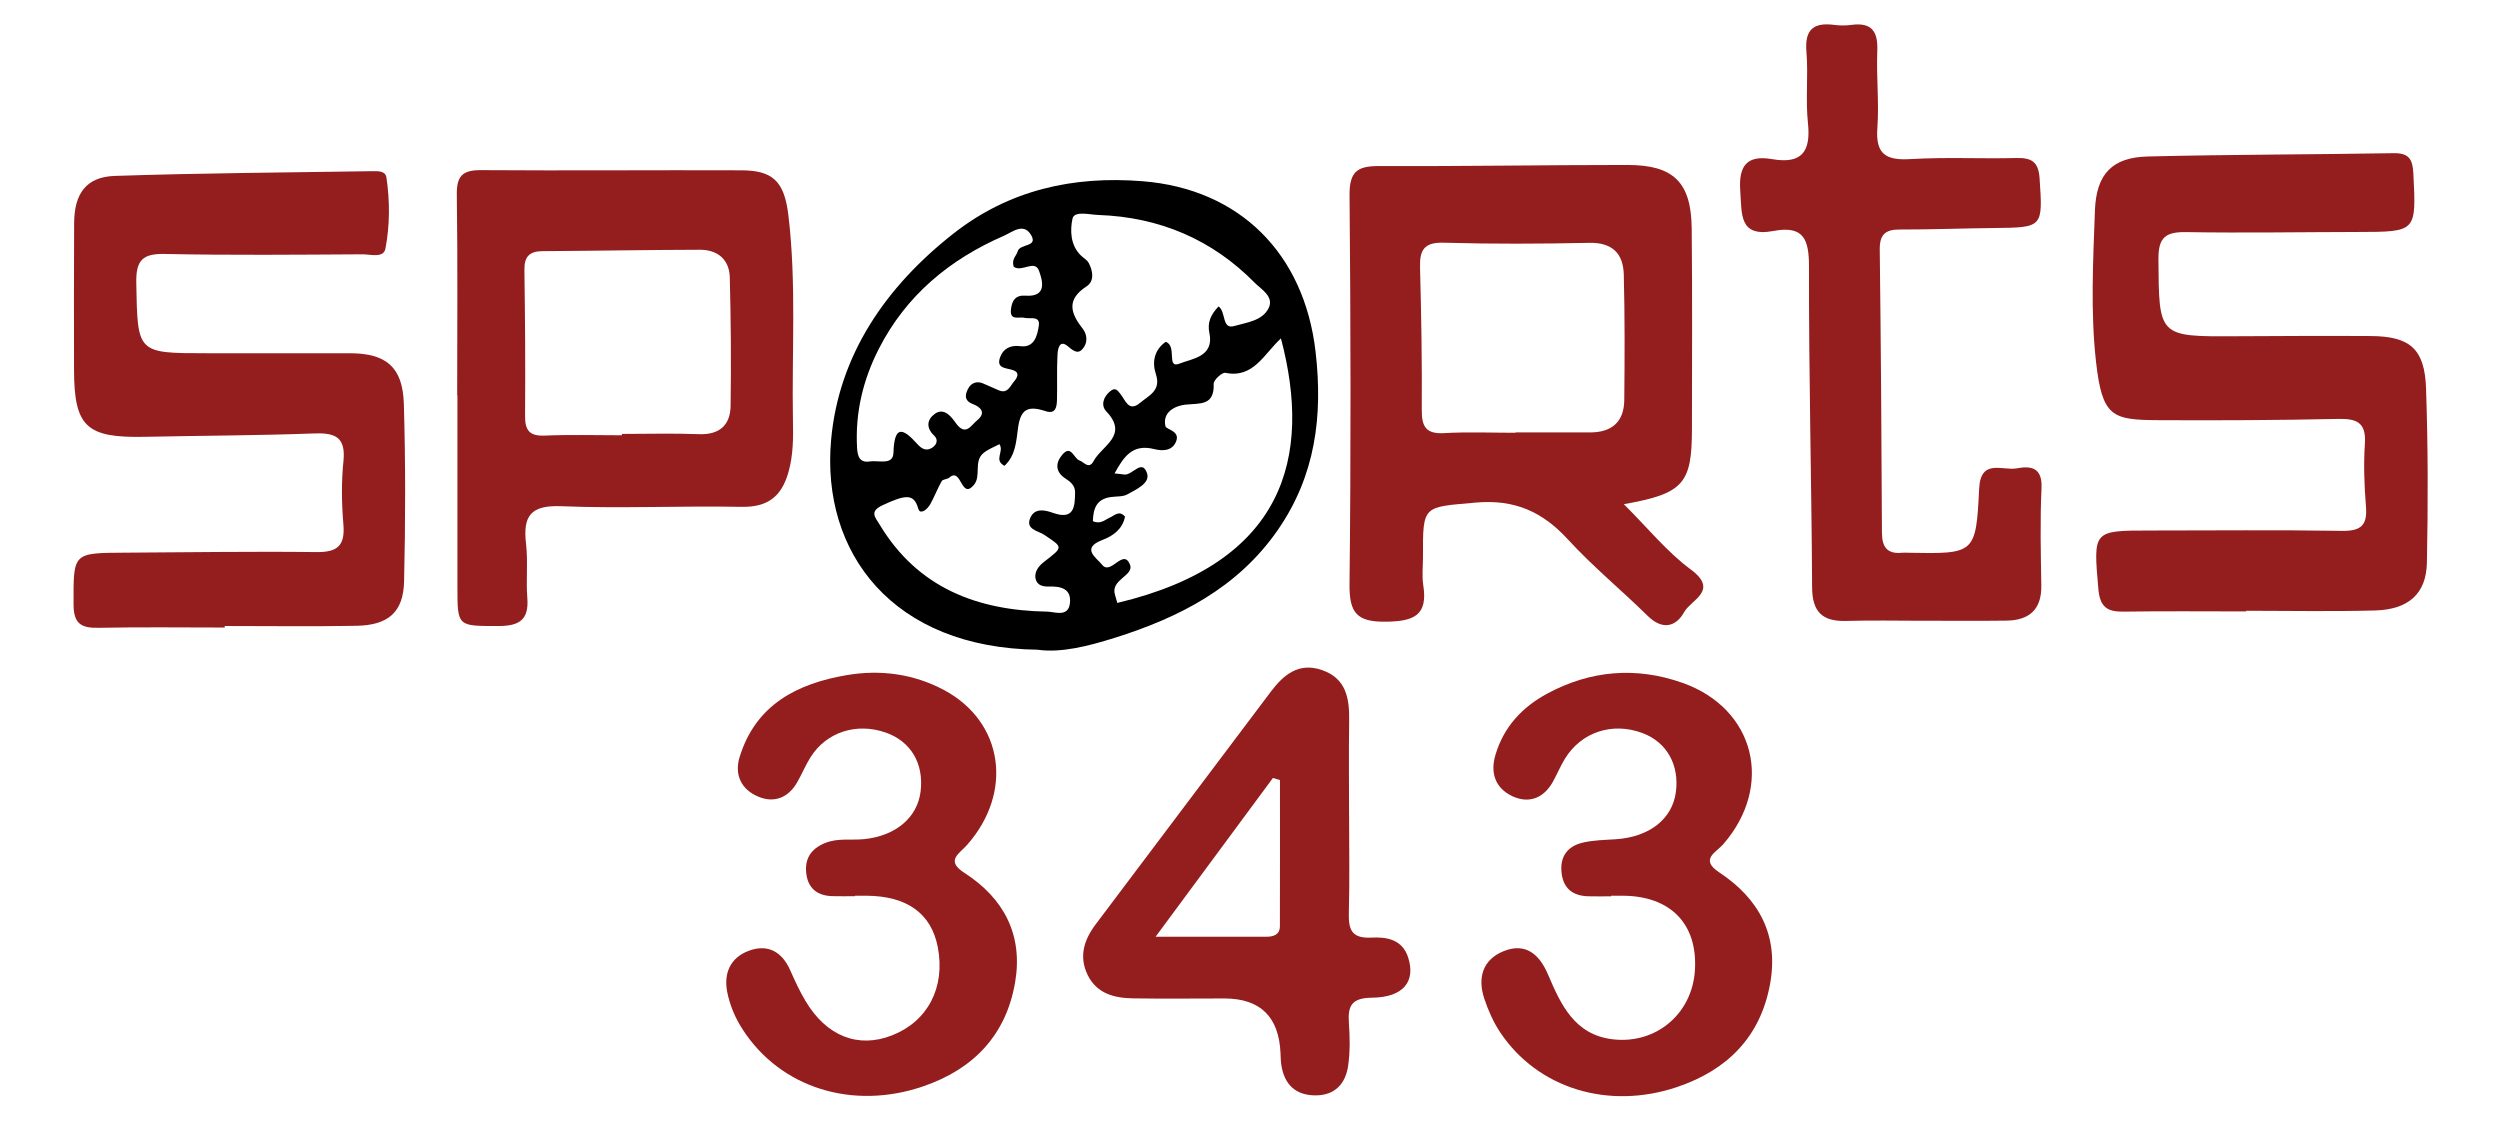
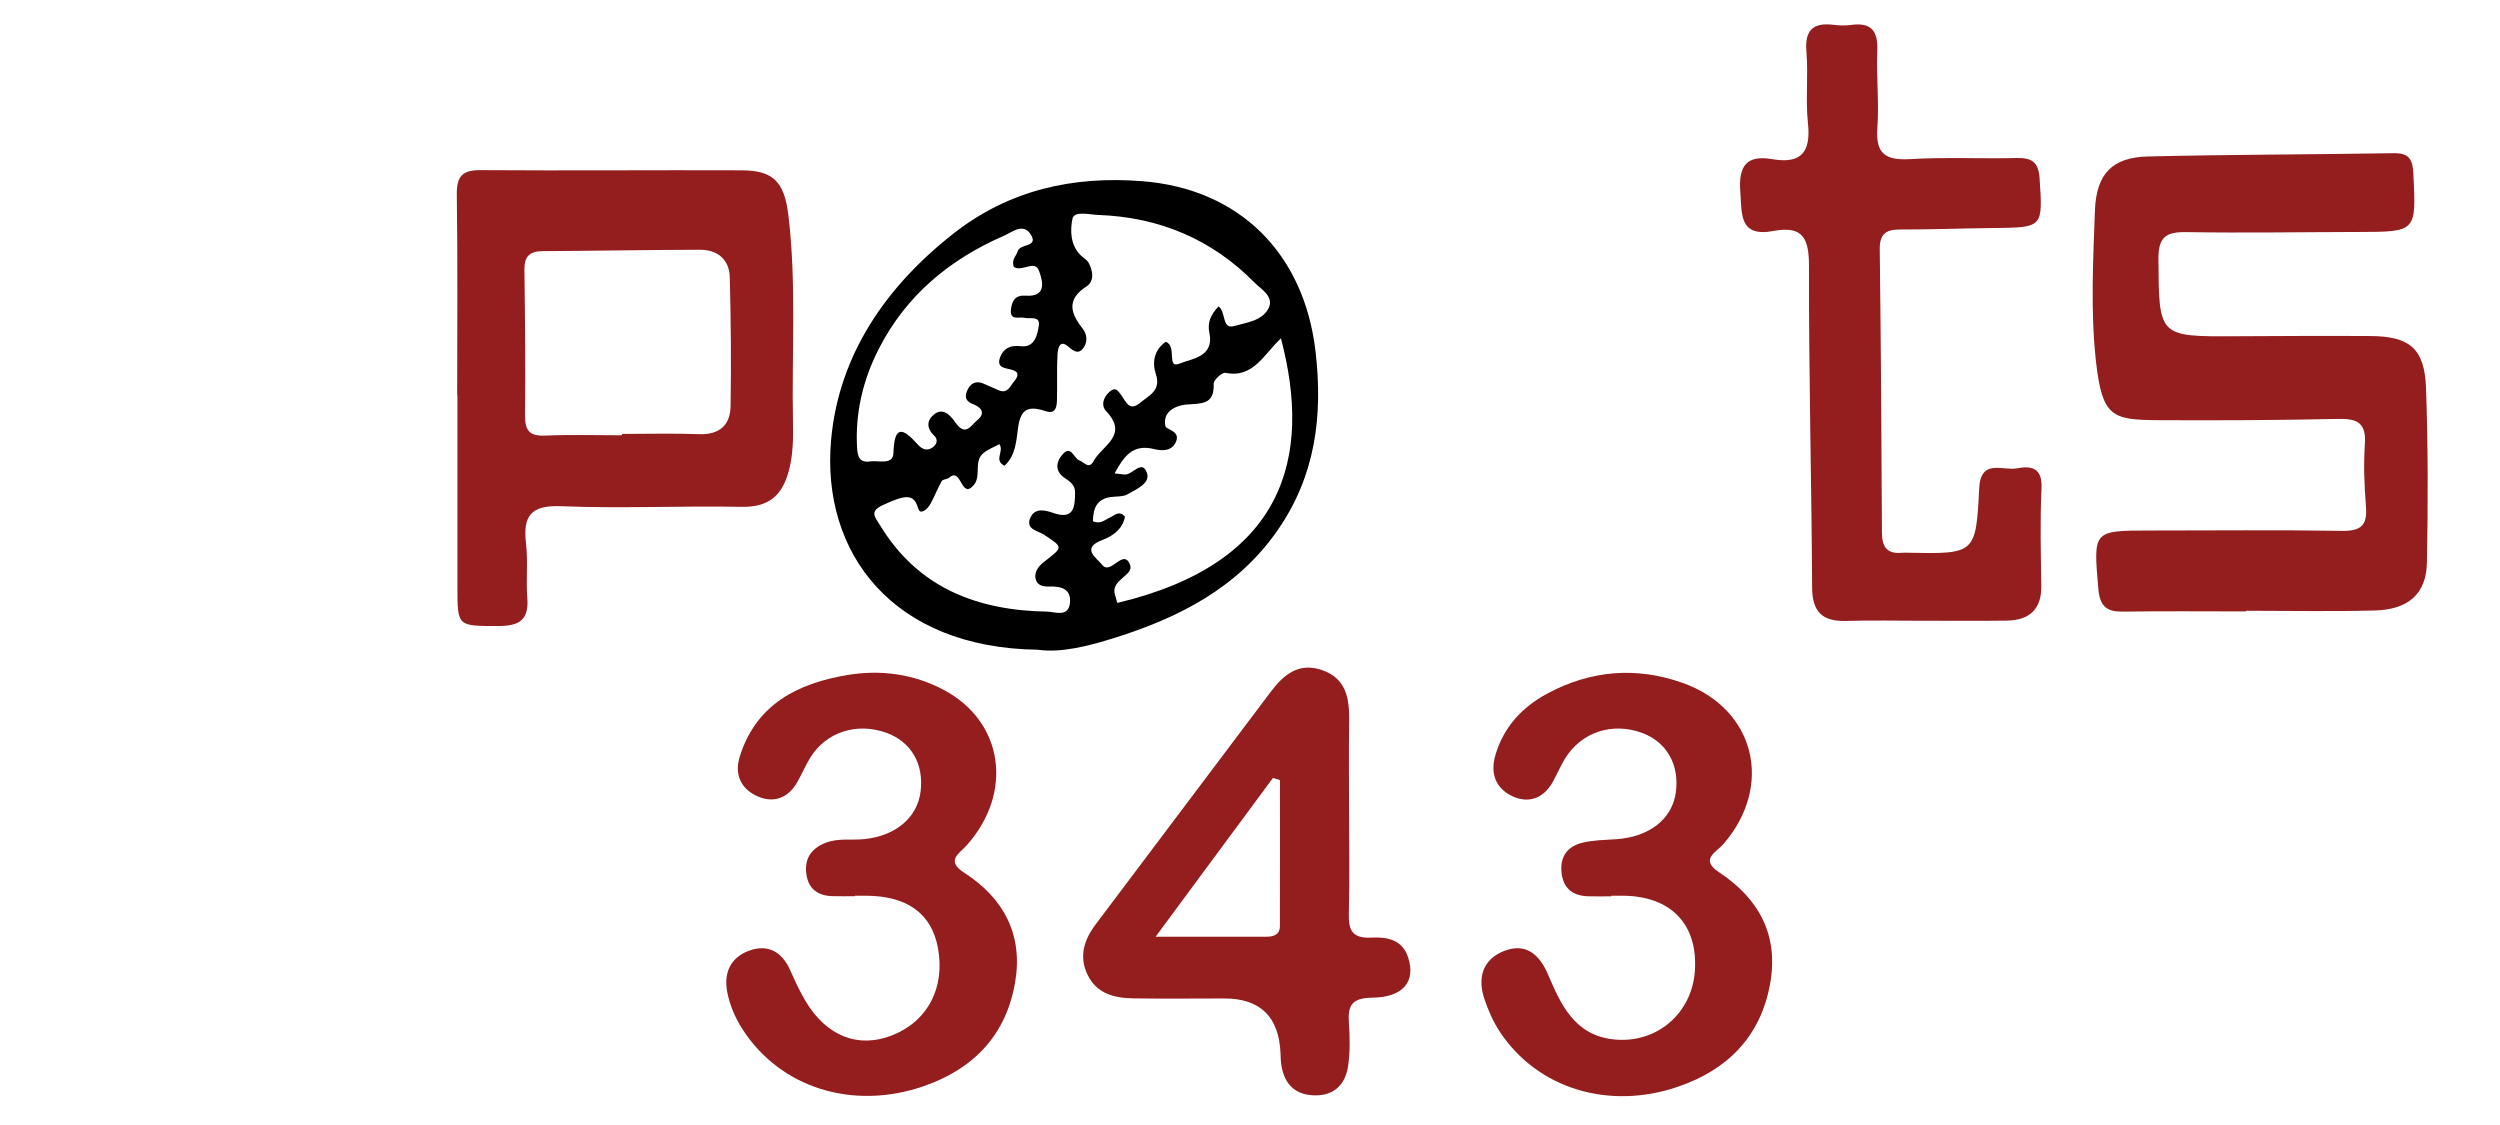
<svg xmlns="http://www.w3.org/2000/svg" id="Layer_1" data-name="Layer 1" viewBox="0 0 720 324">
  <defs>
    <style>
      .cls-1, .cls-2 {
        stroke-width: 0px;
      }

      .cls-2 {
        fill: #941d1e;
      }
    </style>
  </defs>
-   <path class="cls-2" d="m467.65,145.19c6.93,6.89,12.44,13.76,19.29,18.82,8.23,6.07.05,8.76-1.85,12.2-2.4,4.35-6.3,5.35-10.55,1.17-7.55-7.43-15.8-14.19-22.94-21.98-7.38-8.05-15.41-11.66-26.65-10.65-15.13,1.36-15.19.61-15.13,15.56.01,2.75-.34,5.55.08,8.23,1.37,8.71-2.7,10.39-10.68,10.51-8.48.13-10.65-2.55-10.56-10.82.42-37.33.35-74.68.01-112.01-.06-6.69,2.16-8.42,8.38-8.39,23.88.09,47.77-.32,71.65-.32,13.32,0,18.37,4.99,18.51,18.31.2,19.22.08,38.44.07,57.66-.01,15.86-2.41,18.67-19.65,21.73Zm-31.19-20.54v-.11c7.12,0,14.23-.03,21.35,0,6.3.04,9.91-2.97,9.98-9.32.12-12.04.17-24.09-.14-36.12-.15-6.05-3.27-9.3-9.95-9.16-13.95.29-27.92.36-41.87-.04-5.72-.17-7,2.12-6.86,7.18.37,13.68.59,27.36.5,41.04-.03,4.84,1.29,6.92,6.46,6.62,6.82-.39,13.68-.1,20.52-.1Z" />
  <path class="cls-2" d="m646.89,176.09c-11.8,0-23.61-.12-35.41.06-4.71.07-6.71-1.45-7.15-6.51-1.46-16.86-1.67-16.84,14.96-16.85,18.39,0,36.79-.2,55.18.1,5.45.09,7.38-1.56,6.93-7.01-.49-6.01-.71-12.1-.31-18.1.4-6.1-2.31-7.25-7.72-7.13-17.29.37-34.59.46-51.88.36-13.2-.08-16.04-.94-17.83-16.77-1.62-14.37-.84-29.07-.32-43.6.39-10.65,5.07-15.32,15.23-15.57,23.6-.58,47.21-.55,70.81-.95,4.41-.07,5.47,1.76,5.67,5.84.84,16.84.96,16.82-15.92,16.85-16.47.03-32.94.32-49.41.04-5.93-.1-8.14,1.4-8.09,7.78.16,22.36-.08,22.34,22.39,22.21,12.9-.07,25.8-.14,38.71-.06,11.3.07,15.57,3.63,15.97,15.04.58,16.72.59,33.48.25,50.22-.18,9-5.34,13.52-15,13.78-12.34.33-24.7.08-37.05.08,0,.06,0,.12,0,.18Z" />
-   <path class="cls-2" d="m64.71,180.73c-12.08,0-24.17-.17-36.25.08-5.06.1-7.27-1.1-7.28-6.81-.02-14.77-.32-14.76,14.74-14.83,18.4-.09,36.8-.4,55.2-.17,6.17.08,8.3-1.92,7.77-8.07-.51-6-.59-12.12.02-18.1.7-6.96-2.34-8.23-8.5-8-16.19.61-32.4.62-48.59.97-17.03.37-20.49-2.86-20.5-19.52-.02-14.01-.05-28.01.03-42.02.05-8.56,3.5-13.33,11.75-13.6,24.7-.82,49.42-.97,74.13-1.36,1.61-.02,3.78-.14,4.07,1.86,1,6.81.99,13.75-.3,20.46-.54,2.79-4.32,1.61-6.61,1.62-18.95.11-37.91.3-56.85-.1-6.49-.14-8.41,1.79-8.29,8.31.37,20.28.11,20.28,20.29,20.28,13.73,0,27.46-.02,41.2,0,10.48.02,15.25,3.96,15.57,14.6.5,17.01.46,34.06.07,51.07-.2,8.92-4.56,12.67-13.76,12.83-12.63.23-25.27.06-37.9.06,0,.14,0,.29,0,.43Z" />
-   <path class="cls-2" d="m131.67,113.81c0-19.22.17-38.44-.11-57.66-.08-5.34,1.52-7.19,6.93-7.15,24.98.18,49.97-.05,74.96.05,9.01.03,12.41,3.02,13.6,12.89,2.37,19.68.95,39.48,1.32,59.23.09,4.92.11,9.8-1.26,14.69-1.98,7.11-5.94,10.26-13.59,10.11-17.29-.34-34.61.53-51.88-.18-8.86-.36-11.07,2.84-10.14,10.82.6,5.15-.04,10.44.37,15.63.49,6.26-2.31,8.04-8.21,8.05-11.91,0-11.92.27-11.92-11.29,0-18.4,0-36.79,0-55.19-.02,0-.05,0-.07,0Zm47.44,11.54v-.38c7.41,0,14.82-.21,22.22.07,5.89.22,8.99-2.63,9.08-8.09.2-12.34.08-24.69-.23-37.03-.13-5.21-3.51-8-8.63-7.99-15.09.03-30.18.32-45.26.4-3.83.02-5.32,1.57-5.26,5.44.2,13.99.3,27.98.19,41.98-.03,4.2,1.26,5.89,5.68,5.7,7.39-.31,14.81-.09,22.22-.09Z" />
+   <path class="cls-2" d="m131.67,113.81c0-19.22.17-38.44-.11-57.66-.08-5.34,1.52-7.19,6.93-7.15,24.98.18,49.97-.05,74.96.05,9.01.03,12.41,3.02,13.6,12.89,2.37,19.68.95,39.48,1.32,59.23.09,4.92.11,9.8-1.26,14.69-1.98,7.11-5.94,10.26-13.59,10.11-17.29-.34-34.61.53-51.88-.18-8.86-.36-11.07,2.84-10.14,10.82.6,5.15-.04,10.44.37,15.63.49,6.26-2.31,8.04-8.21,8.05-11.91,0-11.92.27-11.92-11.29,0-18.4,0-36.79,0-55.19-.02,0-.05,0-.07,0Zm47.44,11.54v-.38c7.41,0,14.82-.21,22.22.07,5.89.22,8.99-2.63,9.08-8.09.2-12.34.08-24.69-.23-37.03-.13-5.21-3.51-8-8.63-7.99-15.09.03-30.18.32-45.26.4-3.83.02-5.32,1.57-5.26,5.44.2,13.99.3,27.98.19,41.98-.03,4.2,1.26,5.89,5.68,5.7,7.39-.31,14.81-.09,22.22-.09" />
  <path class="cls-1" d="m298.98,187.12c-41.88-.47-62.55-27.9-59.62-60.44,2.2-24.49,15.82-44.18,35.23-59.41,16.02-12.57,34.43-16.68,54.46-15.08,28.08,2.24,46.57,20.93,49.83,49.06,2.16,18.61-.06,35.79-10.89,51.41-11.53,16.63-28.41,25.22-47.04,31.06-7.58,2.38-15.31,4.33-21.97,3.42Zm36.74-88.68c3.42,1.18.02,7.95,4.07,6.25,3.23-1.35,10.02-1.84,8.51-8.83-.61-2.83.32-5.22,2.65-7.61,2.18,1.58.9,6.7,4.49,5.65,3.5-1.02,8.04-1.46,9.89-5.09,1.74-3.41-2.18-5.54-3.97-7.37-12.3-12.51-27.49-18.92-45.03-19.53-2.59-.09-6.96-1.29-7.46,1.09-.68,3.25-.66,7.54,2.37,10.52.77.76,1.84,1.33,2.32,2.23,1.23,2.32,1.66,5.24-.64,6.73-5.82,3.78-4.65,7.68-1.12,12.15,1.26,1.59,1.48,3.77.33,5.42-1.39,2-2.63,1.36-4.52-.27-2.57-2.22-2.97.89-3.05,2.42-.24,4.33-.03,8.68-.15,13.01-.06,1.92-.35,4.16-3.24,3.21-5.05-1.66-7.22-.66-7.96,4.73-.55,4.04-.7,8.01-3.92,11.01-3.21-1.7,0-4.09-1.46-6.24-1.53.83-3.3,1.46-4.64,2.6-2.84,2.4-.52,6.58-2.73,9.17-3.73,4.37-3.48-5.27-7.07-2.14-.58.51-1.85.45-2.17,1.01-1.2,2.1-2.06,4.4-3.23,6.53-.48.87-1.3,1.84-2.18,2.15-1.21.42-1.24-.55-1.66-1.67-1.29-3.39-3.78-2.94-9.94-.08-3.91,1.81-2.17,3.45-.87,5.6,10.97,18.23,28.1,24.73,48.28,25.06,2.12.03,6.09,1.75,6.53-2.51.42-4.12-2.65-4.82-6.02-4.72-1.72.05-3.45-.29-3.88-2.24-.46-2.13,1.08-3.81,2.44-4.87,5.57-4.32,5.58-4.09.02-7.8-1.75-1.17-5.55-1.53-3.92-5.01,1.3-2.76,4.14-2.12,6.49-1.29,6.1,2.16,6.31-1.84,6.34-5.97.02-1.84-1.31-3-2.7-3.88-3.13-1.97-2.91-4.63-.97-6.92,2.56-3,3.27,1.12,4.95,1.68,1.26.42,2.71,2.69,4.04.19,2.36-4.44,10.27-7.39,3.66-14.35-1.61-1.69-.85-4.2,1.16-5.8,1.49-1.19,2.05-.3,3.05.97,1.26,1.6,2.29,5.13,5.48,2.43,2.52-2.13,6.2-3.51,4.6-8.32-1.14-3.44-.48-6.96,2.83-9.29Zm-13.92,75.2c48.27-11.48,56.13-42.06,47.11-76.18-4.87,4.46-7.93,11.6-16.01,9.91-.92-.19-3.4,2.08-3.36,3.14.23,6.33-3.76,5.61-8.05,6.02-2.95.29-6.8,2.08-5.84,6.24.22.95,4.23,1.3,3.1,4.28-1.13,2.99-4.13,2.84-6.38,2.28-6.25-1.56-8.74,2.23-11.38,7.02,1.24.14,2,.19,2.74.31,2.34.39,5.15-4.67,6.61-.38.99,2.9-3.1,4.65-5.6,6.07-1.33.76-3.2.57-4.83.8-4.15.58-5.06,3.35-5.16,6.95,2.25.99,3.47-.43,4.87-1.03,1.4-.6,2.68-2.22,4.38-.28-.7,3.6-3.42,5.55-6.48,6.71-6.33,2.4-1.73,5.13-.12,7.15,2.52,3.18,6.06-4.86,8.03-.07,1.33,3.23-5.75,4.29-4.3,8.78.24.75.43,1.53.65,2.28Zm-29.86-96.83c-.68-2.29.83-3.15,1.12-4.35.58-2.39,6.03-1.18,3.88-4.79-2.17-3.65-5.4-.82-7.76.21-15.65,6.79-28.23,17.19-36.08,32.58-4.53,8.87-6.83,18.37-6.27,28.45.14,2.49.7,4.46,3.71,3.98,2.45-.38,6.66,1.2,6.77-2.46.25-7.94,2.59-7.34,6.93-2.5,1.21,1.35,2.56,2.11,4.26.99,1.36-.89,1.73-2.34.55-3.45-2.39-2.24-2.1-4.59.11-6.24,2.82-2.1,5.04,1.11,6.03,2.51,2.9,4.1,4.46.74,6.17-.64,2.65-2.13,1.27-3.79-1.18-4.73-2.68-1.02-2.23-2.89-1.27-4.59.85-1.5,2.43-2.13,4.24-1.34,1.5.66,2.99,1.33,4.5,1.97,2.58,1.09,3.26-1.24,4.41-2.57.89-1.03,1.72-2.52-.22-3.21-1.97-.71-5.01-.39-3.82-3.72.85-2.37,2.8-3.61,5.85-3.21,4.04.53,4.88-3.08,5.3-5.85.47-3.06-2.49-1.91-4.13-2.32-1.56-.39-4.31.98-3.88-2.5.3-2.44,1.27-4.09,4.15-3.88,6.3.46,4.98-4.24,3.93-7.14-1.24-3.41-4.95.53-7.29-1.19Z" />
  <path class="cls-2" d="m553.98,178.78c-7.42,0-14.84-.17-22.25.05-6.83.2-9.81-2.53-9.84-9.66-.17-30.76-.97-61.52-.9-92.27.02-7.92-1.48-12.03-10.23-10.38-9.99,1.88-9.08-4.95-9.56-11.5-.53-7.24,1.87-10.45,9.16-9.19,8.49,1.47,11.21-2.08,10.33-10.36-.72-6.8.13-13.75-.44-20.57-.54-6.4,2.05-8.5,8.01-7.73,1.62.21,3.32.22,4.94,0,5.86-.79,7.69,1.87,7.46,7.49-.3,7.4.56,14.86.02,22.23-.55,7.55,2.51,9.35,9.52,8.93,10.13-.6,20.32-.06,30.48-.31,4.33-.1,6.4.99,6.72,5.82.94,14.15,1.05,14.2-13.08,14.34-9.06.09-18.12.45-27.19.43-4.16-.01-5.81,1.45-5.76,5.77.33,27.19.52,54.38.63,81.57.02,4.2,1.57,6.18,5.84,5.75.54-.05,1.1-.01,1.65,0,19.35.37,19.58.38,20.51-18.5.43-8.75,6.76-5.04,10.84-5.81,4.16-.79,7.4-.19,7.12,5.72-.44,9.32-.21,18.67-.06,28.01.11,6.95-3.48,10.04-10.03,10.13-7.96.11-15.93.03-23.9.03v.03Z" />
  <path class="cls-2" d="m246.25,258.1c-2.19,0-4.39.06-6.58-.01-4.09-.13-6.82-2.06-7.42-6.24-.63-4.35,1.17-7.34,5.35-9.05,3.73-1.53,7.6-.73,11.39-1.14,9.05-.97,15.24-6.23,16.15-13.76.96-8-2.81-14.37-10.01-16.91-8.41-2.96-17.11-.18-21.69,7.08-1.46,2.31-2.49,4.88-3.86,7.25-2.57,4.45-6.62,6.04-11.21,4.11-4.86-2.04-6.95-6.28-5.34-11.47,4.68-15.09,16.65-21.12,30.88-23.53,9.64-1.63,19.2-.38,27.98,4.31,17.08,9.13,20.05,29.41,6.62,44.61-2.21,2.5-6.28,4.49-.8,8.01,11.45,7.36,16.96,17.93,14.65,31.51-2.57,15.14-11.86,24.93-26.27,29.93-20.5,7.11-41.38.51-52.24-16.37-2.12-3.29-3.61-6.82-4.38-10.58-1.13-5.52.86-10.04,6.18-12.02,5.44-2.03,9.55.22,11.93,5.6,1.33,3,2.71,6.01,4.39,8.83,6.05,10.19,15.2,13.76,24.96,9.92,10.31-4.06,15.37-13.83,13.16-25.38-1.86-9.71-8.86-14.76-20.56-14.83-1.1,0-2.2,0-3.3,0,0,.04,0,.08,0,.12Z" />
  <path class="cls-2" d="m464,258.14c-2.2,0-4.39.06-6.59-.01-4.45-.14-7.2-2.21-7.69-6.87-.48-4.6,1.76-7.5,5.95-8.54,3.14-.78,6.48-.8,9.74-1.02,9.58-.65,16.17-5.78,17.23-13.49,1.09-7.94-2.63-14.51-9.69-17.12-8.63-3.19-17.56-.25-22.26,7.44-1.28,2.1-2.23,4.4-3.42,6.55-2.69,4.88-7.04,6.46-11.81,4.18-4.65-2.22-6.35-6.48-4.79-11.78,2.39-8.16,7.77-13.87,14.99-17.75,12.46-6.7,25.62-7.78,38.95-3.05,20.89,7.42,26.33,29.62,11.68,46.47-1.98,2.28-6.86,4.32-1.21,8.05,11.59,7.65,17.27,18.23,14.69,32.26-2.8,15.22-12.33,24.71-26.69,29.58-19.85,6.72-40.27.44-51.05-15.77-1.95-2.93-3.42-6.27-4.54-9.62-1.99-5.96-.54-11.23,5.52-13.7,6.38-2.59,10.35.91,12.82,6.71,3.72,8.72,7.66,17.4,18.72,18.67,12.42,1.42,22.75-7.35,23.58-19.76.9-13.41-6.96-21.56-20.83-21.6-1.1,0-2.2,0-3.29,0,0,.06,0,.11,0,.17Z" />
  <path class="cls-2" d="m388.54,234.71c0,9.32.18,18.65-.07,27.97-.13,4.84.56,7.66,6.54,7.35,4.18-.21,8.87.4,10.57,5.82,2.14,6.81-1.38,11.39-10.44,11.49-5.75.06-7.02,2.21-6.66,7.24.29,4.09.37,8.28-.21,12.32-.72,5.11-3.73,8.55-9.32,8.57-5.83.02-9.09-3.13-9.94-8.83-.16-1.08-.17-2.19-.22-3.28q-.66-15.79-16.16-15.8c-8.78,0-17.55.11-26.33-.03-5.4-.09-10.46-1.36-13.08-6.79-2.56-5.31-1-10.09,2.34-14.54,16.82-22.33,33.62-44.68,50.44-67,3.67-4.87,8.03-8.51,14.67-6.24,7.04,2.4,7.99,8.18,7.89,14.61-.14,9.05-.03,18.1-.03,27.15Zm-55.74,35.07c11.95,0,21.91,0,31.87,0,2.08,0,3.93-.54,3.94-3.05.05-14.02.02-28.05.02-42.07-.68-.2-1.35-.4-2.03-.6-10.86,14.7-21.73,29.4-33.8,45.73Z" />
</svg>